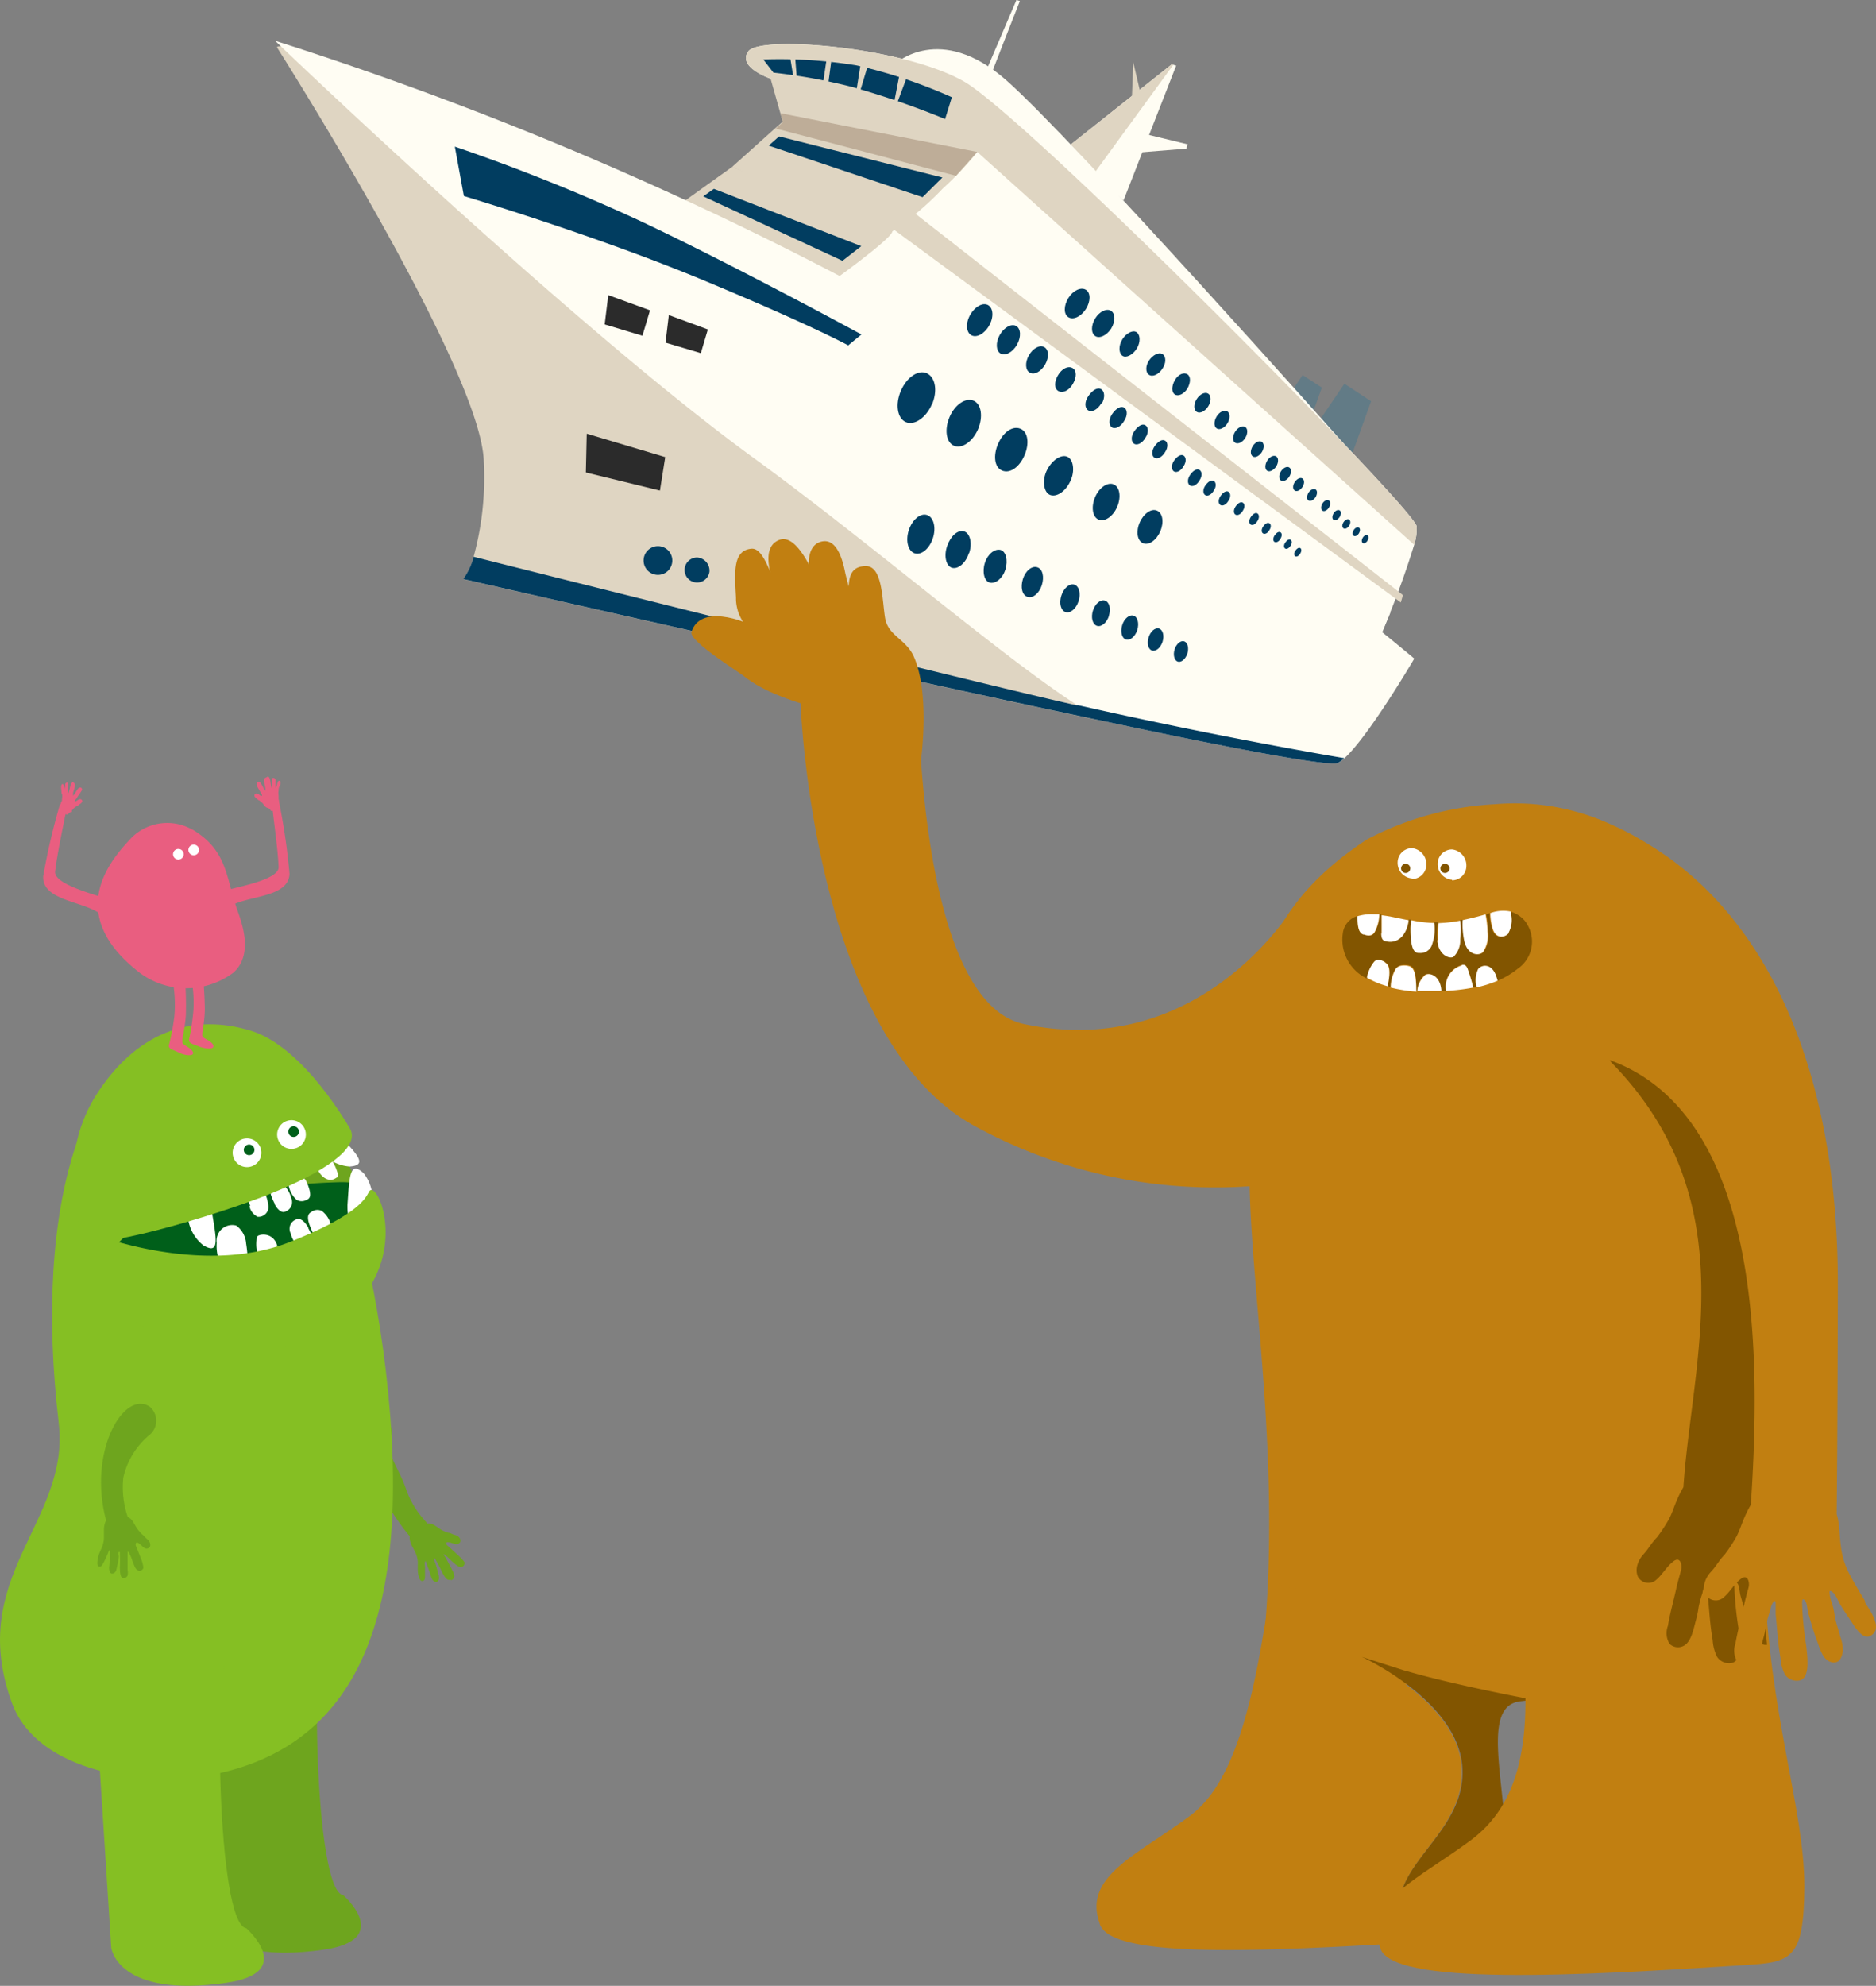
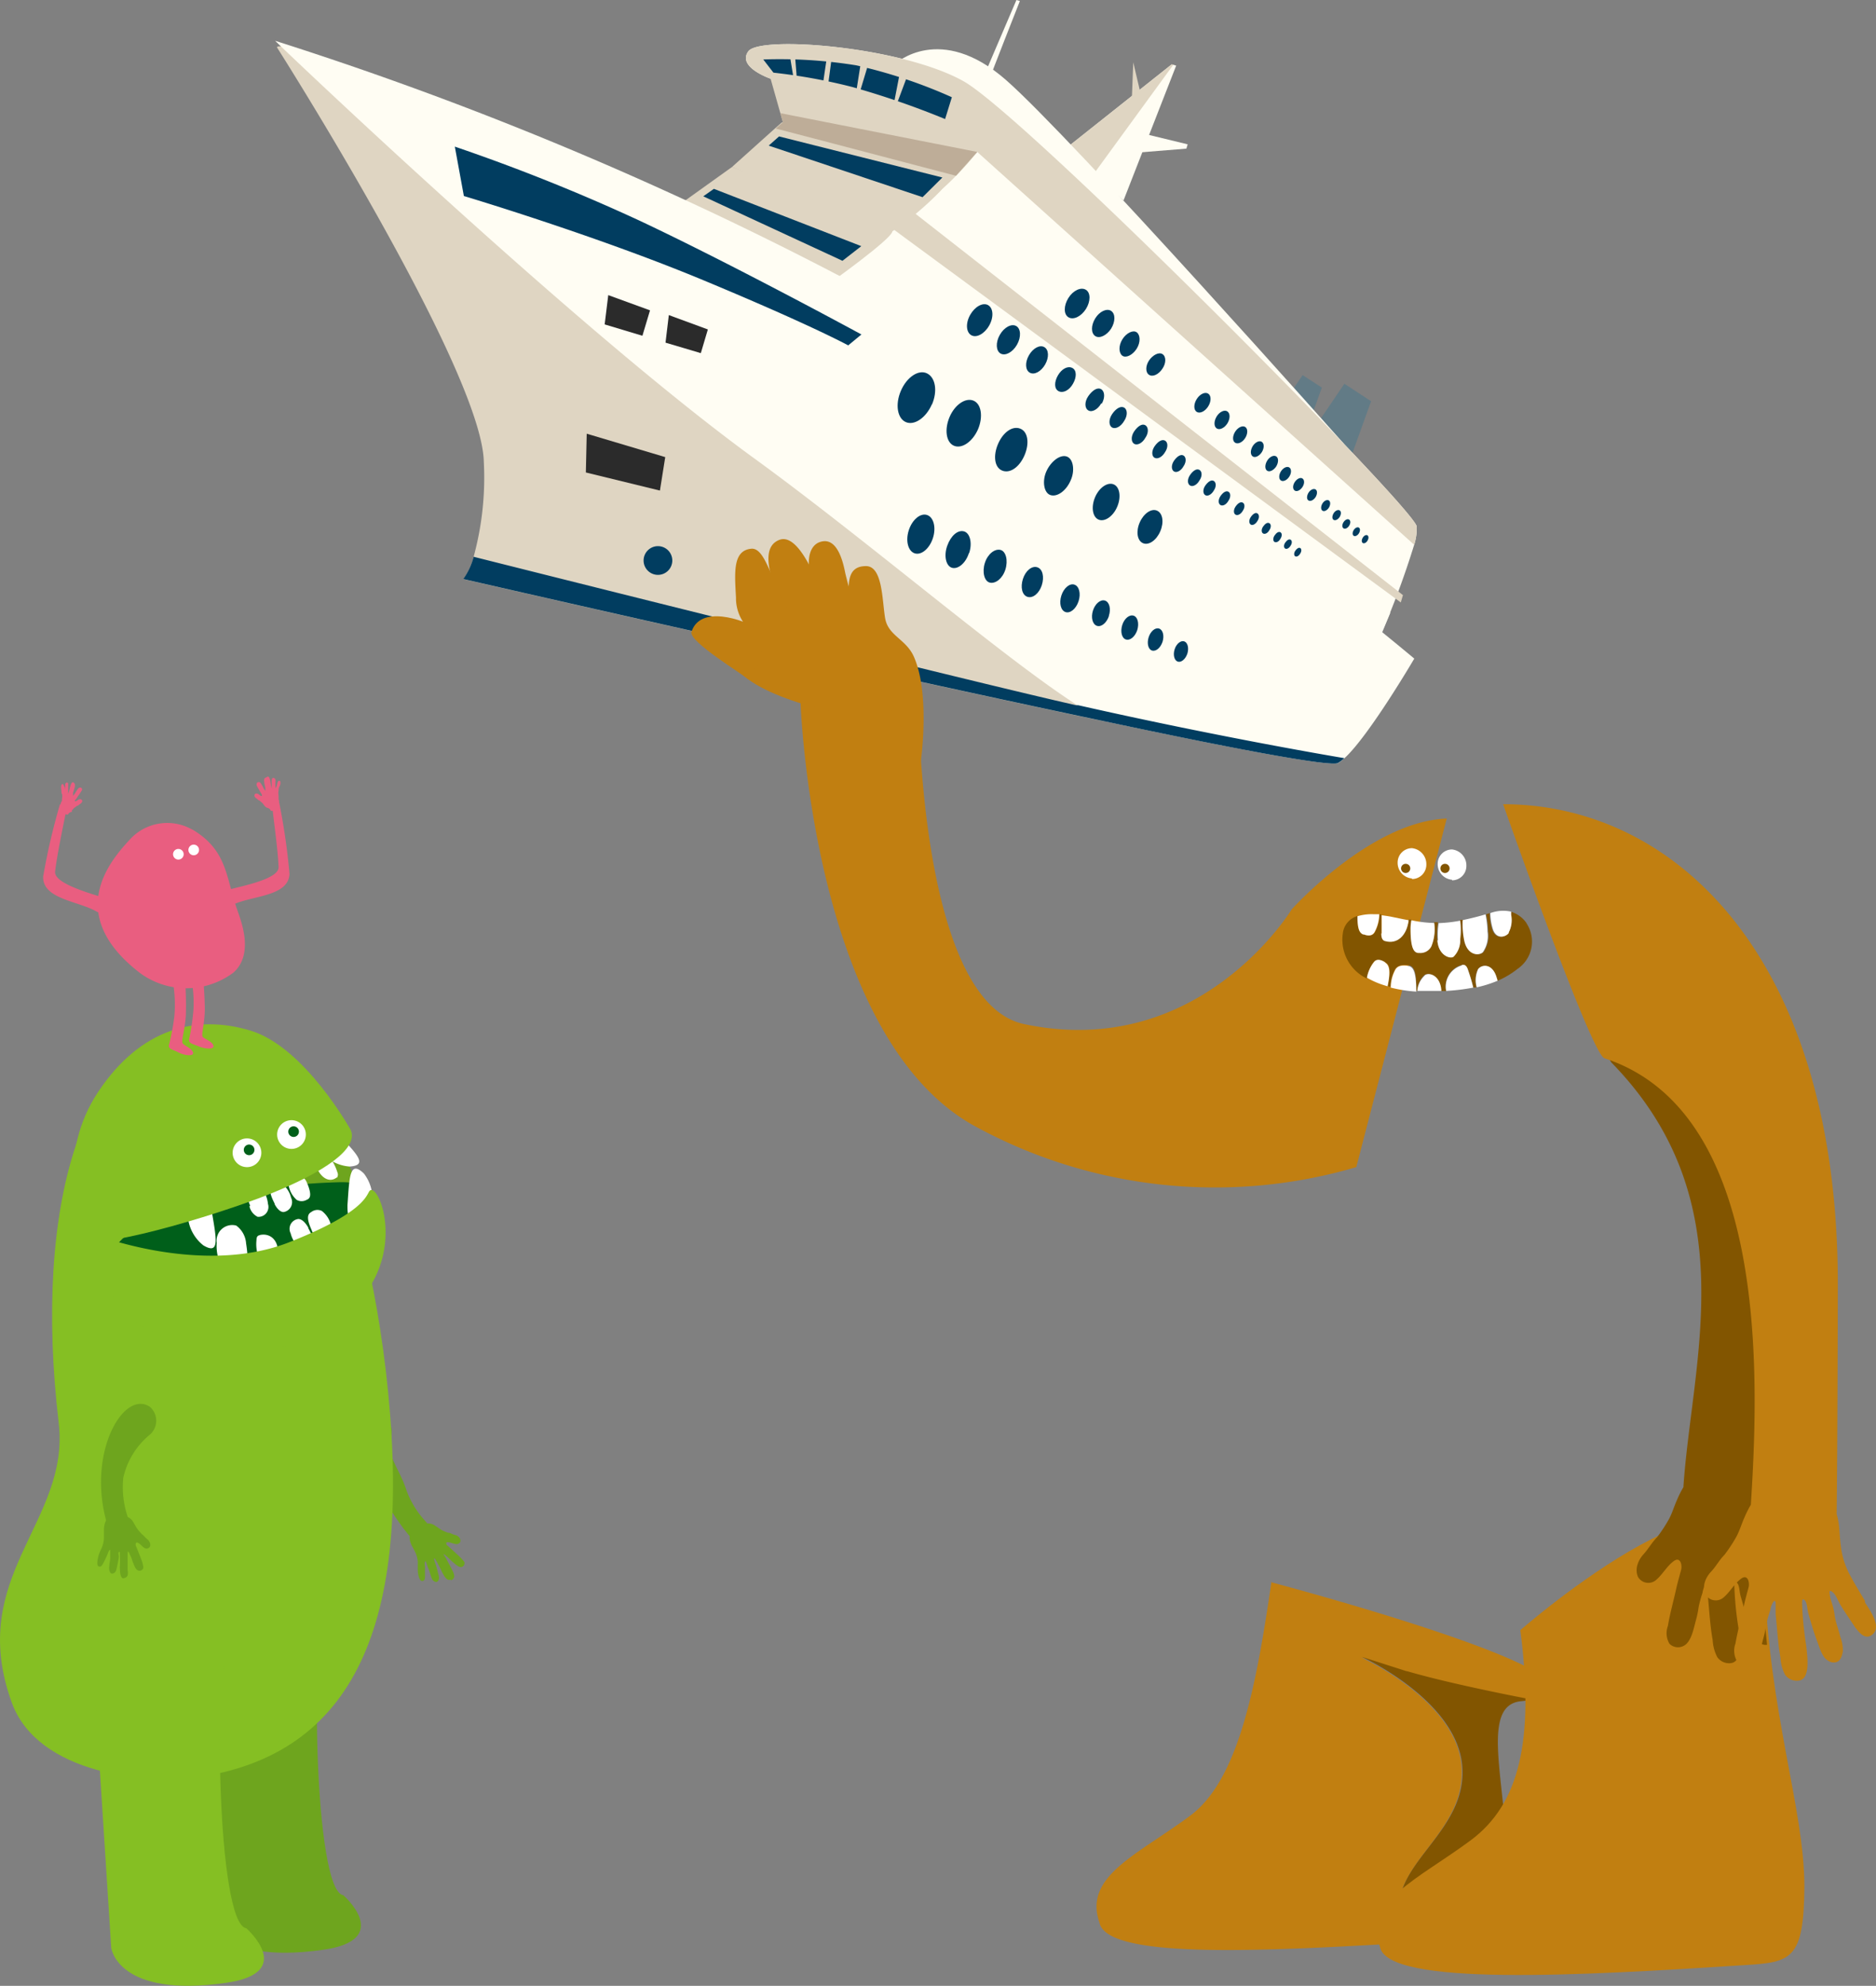
<svg xmlns="http://www.w3.org/2000/svg" viewBox="0 0 130.71 138.28">
  <rect x="0" y="0" width="130.71" height="138.28" fill="#808080" stroke="none" />
  <defs>
    <style>.cls-1{fill:#627b86;}.cls-2{fill:#fffdf3;}.cls-3{fill:#dfd5c2;}.cls-4{fill:#013d60;}.cls-5{fill:#2b2b2b;}.cls-6{fill:#bead98;}.cls-7{fill:#6ea51e;}.cls-8{fill:#85bf23;}.cls-9{fill:#005f1a;}.cls-10,.cls-11{fill:#fff;}.cls-11{fill-rule:evenodd;}.cls-12{fill:#e95e80;}.cls-13{fill:#c17f11;}.cls-14{fill:#825500;}</style>
  </defs>
  <title>アセット 8</title>
  <g id="レイヤー_2" data-name="レイヤー 2">
    <g id="レイヤー_1-2" data-name="レイヤー 1">
      <polygon class="cls-1" points="89.25 28.35 90.76 26.12 92.1 26.99 91.16 29.61 89.25 28.35" />
      <polygon class="cls-1" points="91.56 29.83 93.67 26.72 95.53 27.94 94.22 31.58 91.56 29.83" />
      <polygon class="cls-2" points="74.22 10.37 81.64 4.48 81.95 4.57 78.28 13.96 74.22 10.37" />
      <polygon class="cls-3" points="79.6 7.07 78.96 4.34 78.85 7.2 79.6 7.07" />
      <polygon class="cls-2" points="79.78 9.33 82.75 10.05 82.66 10.35 78.95 10.65 79.78 9.33" />
      <path class="cls-2" d="M96.16,44.37l-38.3-24.7,10.23-9.09-14.4-5.1s-2.36-.8-1.55-1.91,10.68-.34,15,2.09,31.37,29.68,31.57,31a3.73,3.73,0,0,1-.17,1.25,58.76,58.76,0,0,1-2.39,6.42" />
      <polygon class="cls-2" points="61.73 15.97 96.87 42.67 96.16 44.37 57.86 19.67 61.73 15.97" />
      <polygon class="cls-3" points="81.75 4.51 76.12 12.23 74.58 10.08 81.64 4.48 81.75 4.51" />
      <path class="cls-3" d="M47.2,14.35,51,11.63s11.34,3.92,11.17,4.51-4.29,3.53-4.29,3.53Z" />
      <path class="cls-3" d="M65.88,12.72a1.7,1.7,0,0,1-.32.54h0a21,21,0,0,1-3.4,2.86L51,11.63,54,8.94h0l.49-.43a100.7,100.7,0,0,1,9.77,3.13c1,.43,1.64.82,1.56,1.08" />
      <path class="cls-3" d="M68.09,10.58l0,0a18.32,18.32,0,0,1-1.44,1.62l0,0c-.42.43-.8.79-1.05,1h0l-.29.27-8-3.75L54.55,8.51l-.18-.63h0l-.68-2.4-.26-.9s14,3,15.31,3.87c.5.34.06,1.21-.65,2.13" />
      <path class="cls-2" d="M62.4,4.42s3.1-2.86,7.68,1.14,23.6,25.39,23.6,25.39Z" />
      <path class="cls-3" d="M98.55,37.95,68.09,10.58l-14.4-5.1s-2.36-.8-1.55-1.91,10.68-.34,15,2.09,31.37,29.68,31.57,31a3.74,3.74,0,0,1-.17,1.25" />
      <path class="cls-3" d="M32.29,40.33A4.68,4.68,0,0,0,33,38.77a20.92,20.92,0,0,0,.71-6.6c-.12-6.4-14.38-28.82-14.38-28.82s-.13-.14.2-.12c.58,0,2.54.53,9,3,0,0,16.58,18.57,29.16,27.72C65.42,39.62,71,46.18,75.15,49.13a12.15,12.15,0,0,0,1.43.9l.41.21c-18.06-3.79-44.7-9.91-44.7-9.91" />
      <path class="cls-2" d="M98.54,45.86s-3.17,5.41-4.88,6.95a2.16,2.16,0,0,1-.42.32c-.51.28-7.33-1-16.24-2.9L76.58,50c-.46-.24-1-.56-1.59-.94-5.16-3.32-14.65-11.49-22.45-17.15-11.59-8.43-30.16-26-33-28.71l-.37-.36A245.78,245.78,0,0,1,61.85,21,223.73,223.73,0,0,1,98.54,45.86" />
      <path class="cls-4" d="M31.69,10.21l.63,3.44S41.47,16.38,49,19.51,59.1,24.05,59.1,24.05l.92-.76s-9-4.89-15.47-7.93a132.16,132.16,0,0,0-12.86-5.15" />
      <polygon class="cls-5" points="46.6 21.94 46.37 23.86 48.83 24.59 49.32 22.94 46.6 21.94" />
      <polygon class="cls-5" points="42.38 20.55 42.13 22.59 44.76 23.38 45.29 21.61 42.38 20.55" />
      <polygon class="cls-5" points="40.88 30.2 40.82 32.9 45.98 34.16 46.35 31.83 40.88 30.2" />
      <path class="cls-4" d="M46.84,39.1a1,1,0,1,1-1-1.07,1,1,0,0,1,1,1.07" />
-       <path class="cls-4" d="M49.43,39.82a.87.87,0,1,1-.85-1,.92.92,0,0,1,.85,1" />
      <path class="cls-4" d="M64.93,28.15c-.41.95-1.23,1.5-1.82,1.24s-.75-1.23-.34-2.18S64,25.71,64.59,26s.75,1.23.34,2.18" />
      <path class="cls-4" d="M68.14,29.9c-.38.86-1.12,1.37-1.67,1.14s-.68-1.13-.31-2,1.12-1.37,1.67-1.14.68,1.13.31,2" />
      <path class="cls-4" d="M71.38,31.71c-.35.81-1,1.28-1.55,1.06s-.64-1.05-.29-1.86,1-1.28,1.55-1.06.64,1.05.29,1.86" />
      <path class="cls-4" d="M74.59,33.47c-.32.73-.95,1.16-1.41,1s-.58-1-.26-1.68.95-1.16,1.41-1,.58,1,.26,1.68" />
      <path class="cls-4" d="M77.84,35.29c-.29.68-.88,1.07-1.3.89s-.53-.88-.24-1.56.88-1.07,1.3-.89.53.88.24,1.56" />
      <path class="cls-4" d="M80.84,37c-.27.63-.81,1-1.21.82s-.49-.82-.22-1.44.81-1,1.21-.82.49.82.22,1.44" />
      <path class="cls-4" d="M65,37.47c-.24.74-.81,1.21-1.27,1.06s-.65-.87-.41-1.61.81-1.21,1.27-1.06.65.87.41,1.61" />
      <path class="cls-4" d="M67.5,38.54c-.22.67-.74,1.11-1.16,1S65.74,38.72,66,38s.74-1.11,1.16-1,.59.79.38,1.47" />
      <path class="cls-4" d="M70.05,39.66c-.2.63-.69,1-1.08.91s-.55-.74-.35-1.37.69-1,1.08-.91.55.74.35,1.37" />
      <path class="cls-4" d="M72.59,40.74c-.18.57-.62.94-1,.82s-.5-.67-.32-1.24.62-.94,1-.82.5.67.32,1.24" />
      <path class="cls-4" d="M75.15,41.86c-.17.53-.58.87-.91.76s-.46-.62-.29-1.15.58-.87.91-.76.46.62.29,1.15" />
      <path class="cls-4" d="M77.27,42.88c-.16.49-.53.8-.84.7S76,43,76.15,42.52s.53-.8.84-.7.43.58.27,1.06" />
      <path class="cls-4" d="M79.24,43.87c-.15.46-.5.75-.79.66s-.4-.54-.26-1,.5-.75.79-.66.4.54.26,1" />
      <path class="cls-4" d="M81,44.69c-.14.42-.46.69-.73.61s-.37-.5-.24-.92.46-.7.73-.61.37.5.24.92" />
      <path class="cls-4" d="M82.73,45.51c-.13.39-.43.64-.67.56s-.34-.46-.22-.85.43-.64.67-.56.34.46.22.85" />
      <path class="cls-4" d="M68.92,22.67c-.33.58-.89.88-1.25.67s-.4-.84-.07-1.42.89-.88,1.25-.67.4.84.07,1.42" />
      <path class="cls-4" d="M70.86,24c-.3.53-.81.8-1.14.62s-.36-.77-.06-1.3.81-.8,1.14-.62.36.77.06,1.3" />
      <path class="cls-4" d="M72.82,25.38c-.28.49-.75.75-1.07.57s-.34-.72-.06-1.21.75-.75,1.07-.57.34.72.06,1.21" />
      <path class="cls-4" d="M74.76,26.72c-.25.45-.68.68-1,.52s-.31-.65-.05-1.1.68-.68,1-.52.31.65.05,1.1" />
      <path class="cls-4" d="M76.72,28.1c-.23.41-.63.63-.89.48s-.28-.6,0-1,.63-.63.89-.48.28.6.05,1" />
      <path class="cls-4" d="M78.32,29.32c-.22.38-.59.58-.83.45s-.26-.56,0-.94.59-.58.83-.45.26.56,0,.94" />
      <path class="cls-4" d="M79.8,30.49c-.2.36-.55.54-.77.42s-.25-.52,0-.88.55-.55.77-.42.25.52,0,.88" />
      <path class="cls-4" d="M81.17,31.49c-.19.33-.51.5-.72.39s-.23-.48,0-.81.51-.5.72-.39.23.48,0,.81" />
      <path class="cls-4" d="M82.46,32.47c-.17.31-.47.47-.66.36s-.21-.45,0-.75.47-.47.66-.36.21.45,0,.75" />
      <path class="cls-4" d="M83.57,33.46c-.17.3-.46.46-.65.35s-.21-.44,0-.74.46-.46.65-.35.21.44,0,.74" />
      <path class="cls-4" d="M84.57,34.16c-.15.27-.42.42-.59.32s-.19-.4,0-.67.42-.42.59-.32.19.4,0,.67" />
      <path class="cls-4" d="M85.59,34.87c-.14.26-.39.39-.55.3s-.18-.37,0-.63.39-.39.55-.3.18.37,0,.63" />
      <path class="cls-4" d="M86.59,35.57c-.13.23-.35.35-.5.27s-.16-.34,0-.57.35-.35.5-.27.16.34,0,.57" />
      <path class="cls-4" d="M87.61,36.28c-.12.21-.33.33-.46.25s-.15-.31,0-.53.33-.33.46-.25.15.31,0,.53" />
      <path class="cls-4" d="M88.44,36.92c-.11.2-.3.3-.43.23s-.14-.29,0-.49.3-.3.43-.23.14.29,0,.49" />
      <path class="cls-4" d="M89.21,37.52c-.1.19-.28.28-.4.22s-.13-.27,0-.46.28-.28.4-.22.13.27,0,.46" />
      <path class="cls-4" d="M89.92,38c-.1.17-.26.26-.37.2s-.12-.25,0-.42.26-.26.37-.2.12.25,0,.42" />
      <path class="cls-4" d="M90.59,38.55c-.09.16-.24.24-.34.19s-.11-.23,0-.39.24-.24.34-.19.11.23,0,.39" />
      <path class="cls-4" d="M75.66,21.52c-.34.53-.88.78-1.22.57s-.33-.81,0-1.34.88-.78,1.22-.57.33.81,0,1.34" />
      <path class="cls-4" d="M77.42,22.88c-.31.48-.81.72-1.11.52s-.3-.74,0-1.23.81-.72,1.11-.52.3.74,0,1.23" />
      <path class="cls-4" d="M79.2,24.28c-.29.45-.75.67-1,.49s-.28-.69,0-1.14.75-.67,1-.49.28.69,0,1.14" />
      <path class="cls-4" d="M81,25.66c-.26.41-.68.61-.94.44s-.25-.63,0-1,.68-.61.94-.44.25.63,0,1" />
-       <path class="cls-4" d="M82.73,27.06c-.24.38-.63.56-.87.41s-.24-.58,0-1,.63-.56.87-.41.24.58,0,1" />
      <path class="cls-4" d="M84.18,28.3c-.22.35-.58.52-.8.38s-.22-.54,0-.89.58-.52.8-.38.22.54,0,.89" />
      <path class="cls-4" d="M85.52,29.48c-.21.33-.55.49-.75.35s-.2-.5,0-.83.55-.49.75-.35.2.5,0,.83" />
      <path class="cls-4" d="M86.76,30.5c-.19.3-.5.45-.7.33s-.19-.47,0-.77.51-.45.7-.33.19.47,0,.77" />
      <path class="cls-4" d="M87.92,31.48c-.18.28-.47.42-.64.3s-.17-.43,0-.71.47-.42.64-.3.17.43,0,.71" />
      <path class="cls-4" d="M88.92,32.48c-.18.27-.46.41-.63.3s-.17-.42,0-.7.46-.41.63-.3.17.42,0,.7" />
      <path class="cls-4" d="M89.83,33.19c-.16.25-.42.37-.58.27s-.16-.39,0-.64.42-.37.58-.27.16.39,0,.64" />
      <path class="cls-4" d="M90.75,33.91c-.15.23-.39.35-.54.25s-.15-.36,0-.59.39-.35.54-.25.15.36,0,.59" />
      <path class="cls-4" d="M91.66,34.62c-.14.21-.35.31-.49.23s-.13-.33,0-.54.35-.31.49-.23.13.33,0,.54" />
      <path class="cls-4" d="M92.59,35.35c-.13.2-.33.29-.45.21s-.12-.3,0-.5.33-.29.45-.21.12.3,0,.5" />
      <path class="cls-4" d="M93.34,36c-.12.18-.3.27-.42.2s-.11-.28,0-.46.3-.27.42-.2.11.28,0,.46" />
      <path class="cls-4" d="M94,36.61c-.11.17-.28.25-.39.18s-.11-.26,0-.43.28-.25.39-.18.11.26,0,.43" />
      <path class="cls-4" d="M94.68,37.14c-.1.16-.26.23-.36.17s-.1-.24,0-.4.26-.23.36-.17.1.24,0,.4" />
      <path class="cls-4" d="M95.28,37.65c-.09.15-.24.22-.33.16s-.09-.22,0-.37.24-.22.33-.16.09.22,0,.37" />
      <path class="cls-4" d="M53.18,4.14a33.43,33.43,0,0,1,6.48.41,35.18,35.18,0,0,1,6.66,2.22l-.47,1.52a59.34,59.34,0,0,0-6.46-2.23,39.48,39.48,0,0,0-5.5-1Z" />
      <polygon class="cls-4" points="54.28 9.5 65.66 12.36 64.28 13.73 53.56 10.14 54.28 9.5" />
      <polygon class="cls-4" points="49.74 13.15 60.01 17.14 58.7 18.16 49 13.67 49.74 13.15" />
      <polygon class="cls-3" points="63.6 14.74 97.75 41.44 97.6 41.95 62.02 15.8 63.6 14.74" />
      <path class="cls-2" d="M68.82,5.84C69,5.28,71.06.07,71.06.07L70.82,0,68.68,5Z" />
      <polygon class="cls-6" points="68.09 10.58 68.07 10.6 66.63 12.22 66.61 12.24 64.32 11.64 57.27 9.79 54.05 8.95 54.55 8.51 54.37 7.88 68.09 10.58" />
      <polygon class="cls-3" points="55.01 3.73 55.3 5.51 55.52 5.47 55.4 3.97 55.01 3.73" />
      <polygon class="cls-3" points="57.61 4 57.32 5.96 57.69 5.97 57.96 3.94 57.61 4" />
      <polygon class="cls-3" points="59.99 4.29 59.65 6.44 59.88 6.51 60.53 4.35 59.99 4.29" />
      <polygon class="cls-3" points="62.71 5 62.28 7.22 62.47 7.28 63.18 5.38 62.71 5" />
      <path class="cls-4" d="M93.65,52.81a2.17,2.17,0,0,1-.43.32c-.51.28-7.33-1-16.24-2.9-18.06-3.79-44.7-9.91-44.7-9.91A4.67,4.67,0,0,0,33,38.77h0s29.68,7.47,40.51,10l1.47.34.16,0c10.12,2.29,18.51,3.68,18.51,3.68" />
      <path class="cls-7" d="M31.35,110c-.24.1-.46-.36-.57-.57a8.19,8.19,0,0,0-.45-.85c0-.05-.07-.11-.09,0l.09.29c.07.2.13.41.18.62s.12.38.05.52a.23.23,0,0,1-.15.15c-.1,0-.18-.06-.25-.12a.85.85,0,0,1-.14-.31c-.06-.16-.1-.34-.17-.5s-.09-.26-.14-.39-.06-.18-.1-.08,0,.24,0,.36,0,.4,0,.6,0,.36-.2.37-.29-.49-.3-.7,0-.56,0-.6a1.84,1.84,0,0,0-.16-.67c-.1-.2-.14-.28-.22-.42s-.34-.68-.07-1a.94.94,0,0,1,.34-.24l.22-.08a.78.78,0,0,0,.2-.15.64.64,0,0,1,.46-.15.9.9,0,0,1,.48.19c.15.09.28.2.43.28a3.43,3.43,0,0,0,.43.18c.16,0,.31.12.47.15s.36.16.39.36-.16.3-.32.28-.36-.12-.55-.13-.12.18,0,.26l.31.28c.21.2.44.39.64.61s.22.23.2.36a.27.27,0,0,1-.24.22c-.19,0-.42-.22-.55-.33a2.14,2.14,0,0,1-.22-.21,2.45,2.45,0,0,0-.26-.23.49.49,0,0,0-.16-.12s-.05,0,0,.05l.14.22c.15.29.32.57.45.86a1,1,0,0,1,.13.38.32.32,0,0,1-.19.29" />
      <path class="cls-7" d="M28.06,106.37l.53.66a.86.86,0,0,0,1.28.11c.22-.63.16-.73-.18-1.16a6.44,6.44,0,0,1-1.39-2.26c-.45-1.41-1.43-2.47-1.12-3.53a1.28,1.28,0,0,0-.85-1.75c-2-.29-1.05,4.22,1.74,7.93" />
      <path class="cls-7" d="M22.67,112.87c-1,.48-.83,18.8,1.25,19.1,0,0,3.55,3.1-1.41,3.8-7.58,1.08-8-2.44-8-2.44l-1.47-22.47" />
      <path class="cls-8" d="M14.12,123.69c-3.85.63-11.47-.15-13.29-5.11C-2.4,109.74,4.91,106,4.09,99.08,2.29,83.8,5.89,72.73,12.88,71.72s12.18,8.43,14,23.71c2,17.11-1.91,26.48-12.75,28.27" />
      <path class="cls-7" d="M18.84,83c.18-.08,4.74-3.55,4.74-3.55L25.14,83Z" />
      <path class="cls-9" d="M25.94,84.93s1.58-2.67-2.26-2.61a43.66,43.66,0,0,0-9.37,1.26C7,85.17,4.84,90,11.54,90.56s12.52-4.23,14.41-5.63" />
      <path class="cls-10" d="M17.38,84a1.07,1.07,0,0,0,.57.73.69.69,0,0,0,.72-.9,2,2,0,0,0-.56-1.21c-.17-.15-.4-.11-.68,0s-.38.38,0,1.34" />
      <path class="cls-10" d="M19.13,83.84c.15.29.37.55.62.56a.7.7,0,0,0,.53-1,1.73,1.73,0,0,0-.67-1c-.17-.1-.37,0-.6.17s-.29.43.13,1.25" />
      <path class="cls-10" d="M21.42,82.45a1.08,1.08,0,0,0-.59-.67.58.58,0,0,0-.73.7,1.76,1.76,0,0,0,.57,1.07.69.69,0,0,0,.69,0c.24-.09.39-.29.06-1.12" />
      <path class="cls-11" d="M23.45,82c-.47.36-1.1.08-1.43-.82-.16-.43.53-.9.83-.74a3.26,3.26,0,0,1,.65,1.17c.1.23,0,.32,0,.38" />
      <path class="cls-10" d="M21.49,85.5c-.18-.32-.42-.6-.69-.62a.69.69,0,0,0-.55,1A2,2,0,0,0,21,87c.19.11.42,0,.66-.16s.31-.44-.19-1.33" />
      <path class="cls-10" d="M24.21,83.9c0,.57,0,.88.41,1.05a1.09,1.09,0,0,0,1.32-1.24,2.86,2.86,0,0,0-.59-2c-1-.95-1,.25-1.14,2.2" />
      <path class="cls-10" d="M14.76,84.3c-.09-.56-.23-.85-.65-.92a1.09,1.09,0,0,0-1,1.52,2.86,2.86,0,0,0,1.06,1.82c1.17.69.9-.47.58-2.41" />
      <path class="cls-10" d="M23.51,78.9c-.39-.42-.66-.57-1.05-.4a1.09,1.09,0,0,0,0,1.81,2.87,2.87,0,0,0,1.89.92c1.35-.08.49-.9-.86-2.33" />
      <path class="cls-10" d="M17.15,86.63a1.69,1.69,0,0,0-.69-1.29,1.09,1.09,0,0,0-1.36,1.2,3.16,3.16,0,0,0,.54,2c.22.27.59.28,1.06.12s.69-.49.45-2.06" />
      <path class="cls-10" d="M21.7,85.62a1,1,0,0,0,.65.65.68.68,0,0,0,.73-.87,1.76,1.76,0,0,0-.66-1.08.7.7,0,0,0-.72.07c-.24.13-.39.37,0,1.23" />
      <path class="cls-11" d="M18.1,86c.71-.16,1.32.34,1.27,1.31,0,.46-1,.64-1.3.38a2.7,2.7,0,0,1-.2-1.34c0-.25.1-.32.23-.34" />
      <path class="cls-8" d="M24.44,78.69s-3.2-5.79-7-6.93S9.79,71.62,6.86,76,5.45,85,5.75,86.16s9.22-1.49,13-3S25,80,24.44,78.69" />
      <path class="cls-10" d="M20.68,79.93a1,1,0,1,1,.55-1.32,1,1,0,0,1-.55,1.32" />
      <path class="cls-9" d="M20.6,79.14a.37.37,0,1,1,.2-.48.37.37,0,0,1-.2.48" />
      <path class="cls-10" d="M17.58,81.2a1,1,0,1,1,.55-1.32,1,1,0,0,1-.55,1.32" />
      <path class="cls-9" d="M17.5,80.41a.37.37,0,1,1,.2-.48.37.37,0,0,1-.2.48" />
      <path class="cls-8" d="M25.87,82.87c.84-.08,3.1,6.72-4.23,10.19-4.81,2.28-11.42.3-13.12-1.82a11.24,11.24,0,0,1-2-5.31s7.58,3,13.71.54c5.86-2.32,5.24-3.56,5.62-3.6" />
      <path class="cls-8" d="M15.91,115.17c-1,.48-.83,18.8,1.25,19.1,0,0,3.55,3.1-1.41,3.8-7.58,1.08-8-2.44-8-2.44L6.31,113.17" />
      <path class="cls-7" d="M8.62,109.91c-.26,0-.26-.52-.27-.76a8.21,8.21,0,0,0,0-1c0-.06,0-.13-.07-.07s0,.2,0,.3-.06.42-.11.63-.06.4-.18.49a.23.23,0,0,1-.2.07c-.1,0-.14-.13-.17-.22a.85.85,0,0,1,0-.34c0-.17.06-.35.06-.53s0-.27,0-.41,0-.19-.06-.12-.1.22-.15.33-.16.36-.26.54-.17.32-.34.25-.05-.57,0-.76.22-.52.23-.56a1.83,1.83,0,0,0,.14-.67c0-.22,0-.31,0-.47s0-.76.37-.94a.94.94,0,0,1,.41-.07l.23,0a.77.77,0,0,0,.25,0,.65.65,0,0,1,.47.07.9.9,0,0,1,.35.38c.09.14.16.3.27.44a3.53,3.53,0,0,0,.31.35c.13.1.23.24.36.34s.25.3.2.49a.27.27,0,0,1-.41.11c-.16-.1-.27-.27-.44-.35s-.18.12-.14.22.11.26.16.39.22.54.31.82c0,.11.1.3,0,.41a.27.27,0,0,1-.31.09c-.19-.06-.29-.38-.35-.53a2,2,0,0,1-.1-.28,2.48,2.48,0,0,0-.14-.32.49.49,0,0,0-.1-.18s-.06,0-.05,0,0,.17,0,.26c0,.32,0,.65,0,1a1,1,0,0,1,0,.4.32.32,0,0,1-.3.18" />
      <path class="cls-7" d="M7.24,105.19c0,.1.19.82.19.82a.76.76,0,0,0,.31.51.78.78,0,0,0,1.08-.18c.17-.24.15-.41.05-.8a6.46,6.46,0,0,1-.28-2.64,5.41,5.41,0,0,1,1.85-3,1.28,1.28,0,0,0,0-1.94c-1.72-1.15-4.11,2.71-3.2,7.26" />
      <path class="cls-12" d="M13.4,57.76c2.46,1.45,2.34,3.37,3.12,5.57.27.78,1.2,3.09-.25,4.39a5.46,5.46,0,0,1-6.56,0c-5.15-4-2.16-7.65-.71-9.21a3.52,3.52,0,0,1,4.4-.74" />
      <path class="cls-10" d="M12.53,59.84a.37.37,0,1,0-.46-.26.37.37,0,0,0,.46.26" />
      <path class="cls-10" d="M13.6,59.54a.37.37,0,1,0-.46-.26.37.37,0,0,0,.46.26" />
      <path class="cls-12" d="M12.85,67.62a26.62,26.62,0,0,1,.1,3.06c-.07,1.15-.37,1.83-.2,2s.62.33.7.61-.58.22-1,0-.76-.24-.67-.55a15.53,15.53,0,0,0,.37-2,9.11,9.11,0,0,0-.24-3c.1.26.65-.21.9-.12" />
      <path class="cls-12" d="M14.05,67.18a26.78,26.78,0,0,1,.22,3.05c0,1.15-.3,1.85-.12,2s.64.3.72.58-.57.24-1,.06-.76-.21-.69-.53a15.52,15.52,0,0,0,.3-2.05,9.11,9.11,0,0,0-.35-3c.11.26.64-.23.9-.15" />
      <path class="cls-12" d="M4.66,56.2c-.08.49-.66,3.1-.82,4.49-.11,1,3.55,1.77,3.81,2,.41.43-.25,1.17-.93.78-1.25-.73-3.79-.86-3.71-2.45A45.3,45.3,0,0,1,4.18,56s.49.17.48.22" />
      <path class="cls-12" d="M5.1,54.46c-.13,0-.18.23-.22.35a3.78,3.78,0,0,1-.13.47s0,.06,0,0v-.15c0-.11,0-.21,0-.32s0-.2,0-.26a.12.12,0,0,0-.09-.06c-.05,0-.08.05-.11.09a.43.43,0,0,0,0,.17c0,.09,0,.18,0,.27s0,.14,0,.21,0,.1,0,0,0-.12,0-.18,0-.2-.07-.29-.05-.18-.14-.16-.09.28-.07.38,0,.28.05.3a.92.92,0,0,1,0,.35c0,.11,0,.15-.06.23a.51.51,0,0,0,.05.46c0,.05-.08.31-.08.31a2.27,2.27,0,0,0,.51.09.32.32,0,0,1,.28-.19A.46.46,0,0,0,5,56.44c.06-.06.11-.13.18-.19l.19-.14c.08,0,.14-.09.21-.13s.16-.12.15-.22a.14.14,0,0,0-.19-.1c-.09,0-.16.1-.26.13s-.08-.08,0-.12l.12-.18c.08-.13.17-.24.25-.37s.08-.14.06-.2a.14.14,0,0,0-.14-.08c-.1,0-.18.15-.23.22l-.08.13a1.24,1.24,0,0,1-.1.14.28.28,0,0,1-.07.08s0,0,0,0l0-.13c0-.16.09-.32.12-.48a.47.47,0,0,0,0-.2.16.16,0,0,0-.13-.12" />
      <path class="cls-12" d="M18.95,55.85c0,.5.41,3.14.46,4.54,0,1-3.68,1.48-4,1.74-.44.4.16,1.19.86.85,1.3-.62,3.85-.55,3.9-2.14a45.3,45.3,0,0,0-.76-5.16s-.5.13-.5.18" />
      <path class="cls-12" d="M18.65,54.07c.13,0,.17.24.19.36a3.61,3.61,0,0,0,.09.48s0,.07,0,0v-.15c0-.11,0-.22,0-.32s0-.2.06-.26a.12.12,0,0,1,.1,0c.05,0,.08.06.1.1a.44.44,0,0,1,0,.17c0,.09,0,.18,0,.27s0,.14,0,.21,0,.1,0,.05,0-.11.05-.17.06-.2.09-.29.06-.17.15-.15.07.28,0,.38-.07.27-.07.3a.93.93,0,0,0,0,.35c0,.11,0,.16,0,.24a.51.51,0,0,1-.09.45s.06.32.06.32a2.22,2.22,0,0,1-.51.05.32.32,0,0,0-.26-.21.45.45,0,0,1-.2-.17c-.06-.07-.1-.14-.17-.2l-.18-.15c-.07,0-.13-.1-.2-.14s-.15-.13-.13-.23a.14.14,0,0,1,.2-.09c.09,0,.15.11.25.15s.08-.07.05-.12l-.11-.18c-.07-.13-.15-.26-.22-.39a.24.24,0,0,1,0-.2.14.14,0,0,1,.15-.07c.1,0,.17.17.22.24l.07.14a1.23,1.23,0,0,0,.09.15.28.28,0,0,0,.06.08s0,0,0,0l0-.13c0-.16-.07-.32-.08-.49a.46.46,0,0,1,0-.2.16.16,0,0,1,.14-.11" />
      <path class="cls-13" d="M100.8,57C95.51,57.19,90,63.32,90,63.32s-6.39,10.55-18.6,8C64,69.84,64,48.76,64,48.76H55.77S56.51,72.27,68,78.46a34.91,34.91,0,0,0,26.5,2.81Z" />
      <path class="cls-13" d="M59.59,49.91s-7.84-1.34-8.57-4,.69-3.11,4.34-2.73S59,42.82,62,44.54c2.12,1.25,2.55,4.22,2,7.47s-4.38-2.11-4.38-2.11" />
      <path class="cls-13" d="M64.15,53.07s.69-4.72-.48-7.35c-.55-1.23-1.79-1.44-2-2.68s-.17-3.62-1.33-3.62c-1,0-1.34.67-1.16,2.26a9.22,9.22,0,0,0,.9,4" />
      <path class="cls-13" d="M60.08,43.57a23.87,23.87,0,0,1-1.19-3.68c-.2-1.05-.62-2.31-1.53-2.2s-1.21,1.16-.87,2.5a20.37,20.37,0,0,0,1,3.75" />
      <path class="cls-13" d="M58,43.59s-1.83-6.69-3.69-6c-1.09.41-.81,1.85-.44,3a20.07,20.07,0,0,0,1.45,3.26" />
      <path class="cls-13" d="M52.41,44a3,3,0,0,1-1.13-2.4c-.1-1.77-.22-3.26,1.06-3.39s1.64,4,3.52,5.06" />
      <path class="cls-13" d="M48.18,44c-.21.68,3.67,3,3.93,3.29s1.67-2.89.67-3.52-4-1.67-4.6.23" />
-       <path class="cls-13" d="M95.23,58.46A21.52,21.52,0,0,1,104.17,56a16.08,16.08,0,0,1,8.06,1.4c7.71,3.41,9.76,9.44,10.65,21.31.45,3.3-.56,16.55,0,30.85-5.73,1.51-9.87,8-15.49,8.3h-.32l-.31,0c-5.62.31-13-1.31-18.84-2.18,1.59-14.1-1.06-26.94-.85-35-.69-10.76.25-17,8.13-22.2" />
      <path class="cls-10" d="M98.38,61.17a1.09,1.09,0,0,1-1-1.11,1,1,0,0,1,1-1,1.12,1.12,0,0,1,1,1.15,1,1,0,0,1-1,1" />
      <path class="cls-10" d="M101.17,61.26a1.09,1.09,0,0,1-1-1.11,1,1,0,0,1,1-1,1.12,1.12,0,0,1,1,1.15,1,1,0,0,1-1,1" />
      <path class="cls-14" d="M106.36,64.28h0a2,2,0,0,0-1.09-.79l0,.22a1.86,1.86,0,0,1-.18,1.25c-.21.31-.91.51-1.14-.31a3.92,3.92,0,0,1-.16-1.06h0l-.24.07a7,7,0,0,1,.14,1.2,2,2,0,0,1-.33,1.44c-.28.28-1.12.21-1.31-.91a5.7,5.7,0,0,1-.09-1.34l-.23,0a5.18,5.18,0,0,1,0,1.3,1.59,1.59,0,0,1-.47,1.22c-.29.18-1.06-.1-1.12-1.15a5.13,5.13,0,0,1,.05-1.2h-.27a3.14,3.14,0,0,1-.2,1.63.85.85,0,0,1-.82.46c-.33,0-.61-.19-.62-1.64a3.31,3.31,0,0,1,.06-.64l-.19,0c-.15,1.12-.83,1.67-1.61,1.46-.17,0-.31-.14-.3-.54s0-.82,0-1.28h-.12a2.73,2.73,0,0,1-.33,1.25c-.15.25-.43.28-.77.14s-.45-.33-.42-1.28A1.43,1.43,0,0,0,93.56,65a3,3,0,0,0,1.68,3.14A2.47,2.47,0,0,1,95.72,67c.18-.22.46-.18.78,0s.43.48.18,1.66l.21.06a2.64,2.64,0,0,1,.29-1.19c.16-.29.48-.38.89-.33s.64.31.6,1.79h.08a1.62,1.62,0,0,1,.49-1.09c.31-.21,1.08,0,1.14,1.1l.38,0a1.54,1.54,0,0,1,1.09-1.81c.16,0,.33,0,.44.36a12.33,12.33,0,0,1,.36,1.21l.23,0a1.82,1.82,0,0,1,.11-1.29c.21-.3.95-.39,1.25.54l.09.29a6,6,0,0,0,1.4-.83,2.3,2.3,0,0,0,.62-3.19" />
      <path class="cls-10" d="M99.25,67.95A1.62,1.62,0,0,0,98.75,69c.3,0,.62,0,1,0l.68,0c-.06-1.07-.83-1.31-1.14-1.1" />
      <path class="cls-10" d="M95,65.06c.34.13.62.11.77-.15a2.73,2.73,0,0,0,.33-1.25l-.41,0a3.45,3.45,0,0,0-1.11.14c0,.95.17,1.19.42,1.28" />
      <path class="cls-10" d="M102,65.4c.19,1.11,1,1.19,1.31.91a2,2,0,0,0,.33-1.44,6.89,6.89,0,0,0-.14-1.2c-.32.1-.92.26-1.59.4A5.68,5.68,0,0,0,102,65.4" />
      <path class="cls-10" d="M100.15,65.48c.06,1,.83,1.32,1.12,1.15a1.59,1.59,0,0,0,.47-1.22,5.18,5.18,0,0,0,0-1.3,10,10,0,0,1-1.5.17,5.13,5.13,0,0,0-.05,1.2" />
      <path class="cls-10" d="M105.11,64.95a1.86,1.86,0,0,0,.18-1.25l0-.22a2.61,2.61,0,0,0-1.45.1,3.92,3.92,0,0,0,.16,1.06c.23.82.93.62,1.14.31" />
      <path class="cls-10" d="M96.5,67c-.32-.2-.6-.24-.78,0a2.46,2.46,0,0,0-.48,1.08,5.56,5.56,0,0,0,.76.37c.22.09.45.16.68.23.25-1.18.08-1.5-.18-1.66" />
      <path class="cls-10" d="M103,67.46a1.82,1.82,0,0,0-.11,1.29,8.16,8.16,0,0,0,1.46-.46l-.09-.29c-.31-.93-1-.84-1.25-.54" />
      <path class="cls-10" d="M98.08,67.25c-.42-.05-.74,0-.89.33a2.63,2.63,0,0,0-.29,1.19,10,10,0,0,0,1.78.28c0-1.48-.25-1.75-.6-1.79" />
      <path class="cls-10" d="M98.91,66.36a.85.85,0,0,0,.82-.46,3.15,3.15,0,0,0,.2-1.63,8.5,8.5,0,0,1-1.59-.19,3.26,3.26,0,0,0-.06.64c0,1.45.29,1.66.62,1.64" />
      <path class="cls-10" d="M96.24,65c0,.4.13.51.3.54.78.21,1.47-.34,1.61-1.46L97.73,64c-.54-.12-1-.21-1.46-.27,0,.46,0,1,0,1.28" />
      <path class="cls-10" d="M101.85,67.23A1.54,1.54,0,0,0,100.76,69a14,14,0,0,0,1.89-.23,12.63,12.63,0,0,0-.36-1.21c-.11-.37-.28-.41-.44-.36" />
      <path class="cls-14" d="M98.26,60.47a.32.32,0,1,1-.32-.32.32.32,0,0,1,.32.32" />
      <path class="cls-14" d="M101,60.47a.32.32,0,1,1-.32-.32.32.32,0,0,1,.32.32" />
      <path class="cls-13" d="M88.59,110.13c-1.07,7.36-2.3,13.8-5.66,16.3-3.69,2.74-7.44,4.22-6.33,7.43.5,2.64,11.73,2,22.62,1.36a2.4,2.4,0,0,1-1.71-1.91c-.48-3.6,4.68-5.76,4.32-10.33s-7-7.57-7-7.57l3.12,1c3.12,1,8.41,1.92,8.41,1.92s0,0,0,.12c9-1.21-17.82-8.28-17.82-8.28" />
      <path class="cls-14" d="M98,116.37l-3.12-1s6.6,3,7,7.57S97,129.7,97.53,133.3a2.4,2.4,0,0,0,1.71,1.91l1.53-.1c3.31-.21,4.17-.37,4.21-5.46,0-5.44-1.91-10.91,1-11.19l.47-.05c0-.08,0-.12,0-.12s-5.28-1-8.41-1.92" />
      <path class="cls-13" d="M105.93,113.52c1,7.75-.1,12.12-3.45,14.62-3.69,2.74-7.44,4.22-6.33,7.43.53,2.77,14,2,25.36,1.27,3.31-.2,4.17-.37,4.21-5.46,0-5.44-2.44-11.91-2.8-21.73-.39-10.65-17,3.87-17,3.87" />
      <path class="cls-14" d="M122.77,78.8c-.59-7.84-2-13.18-5.15-16.89C115.24,59.8,112,59,107.73,59c0,0,3.86,14.29,4.56,15,9.37,9.61,5.59,20.69,5,29.56a6.6,6.6,0,0,0-.43.85c-.22.48-.36,1-.62,1.45a10.61,10.61,0,0,1-.79,1.19c-.36.36-.6.81-.94,1.18s-.64,1-.38,1.58a.83.83,0,0,0,1.3.17c.43-.38.71-.92,1.18-1.27s.61.27.52.61-.23.83-.33,1.26c-.19.88-.44,1.74-.59,2.64a1.44,1.44,0,0,0,.11,1.24.84.84,0,0,0,1,.14c.53-.27.7-1.26.84-1.77a6.45,6.45,0,0,0,.19-.91,7.67,7.67,0,0,1,.27-1,1.54,1.54,0,0,1,.21-.59c.1-.13.17-.05.17.07s0,.53,0,.8c.1,1,.15,2,.33,3a2.9,2.9,0,0,0,.32,1.19,1,1,0,0,0,1,.41c.79-.16.55-1.7.48-2.42a23.57,23.57,0,0,1-.29-2.94c0-.19,0-.4.18-.23s.17.6.25.9c.18.63.36,1.26.59,1.87.16.4.35,1.18.75,1.41a.63.63,0,0,0,.51.14c-.15-1.44-.28-3-.34-4.58h0c0-.11-.09-.35,0-.41-.58-14.24.43-27.39,0-30.68" />
      <path class="cls-13" d="M129.94,111.47c-.21-.34-.88-1.47-.93-1.59a5.61,5.61,0,0,1-.72-2c-.09-.66-.1-.95-.14-1.45a5.07,5.07,0,0,0-.18-1c.05-4.07.08-13.87.08-16.17C128,66.65,116.71,56,104.73,56c0,0,6.11,17.38,7.06,17.69,11.47,3.75,10.77,22.21,10.2,31.09a7.1,7.1,0,0,0-.43.85c-.22.48-.36,1-.62,1.45a10.68,10.68,0,0,1-.79,1.19c-.36.36-.59.81-.94,1.18s-.65,1-.38,1.58a.83.83,0,0,0,1.3.17c.43-.38.71-.92,1.18-1.27s.61.27.52.61-.23.83-.32,1.26c-.19.88-.44,1.74-.59,2.64a1.44,1.44,0,0,0,.11,1.24.83.83,0,0,0,1,.14c.53-.27.7-1.26.84-1.77a6.45,6.45,0,0,0,.19-.91,7.48,7.48,0,0,1,.28-1,1.51,1.51,0,0,1,.21-.59c.1-.13.17-.05.17.07s0,.53,0,.8c.11,1,.15,2,.33,3a2.9,2.9,0,0,0,.32,1.19,1,1,0,0,0,1,.41c.79-.16.55-1.7.48-2.42a23.67,23.67,0,0,1-.29-2.94c0-.19,0-.4.18-.23s.17.6.25.9c.18.63.36,1.26.59,1.87.16.4.35,1.17.75,1.41a.71.71,0,0,0,.65.12c.29-.12.36-.46.42-.73a2.58,2.58,0,0,0-.17-1c-.12-.52-.33-1-.41-1.58s-.21-.81-.31-1.22c0-.15-.15-.56.13-.37s.4.61.59.92c.31.52.66,1,1,1.53.25.33.67.9,1.14.6.84-.52-.1-1.76-.43-2.3" />
    </g>
  </g>
</svg>